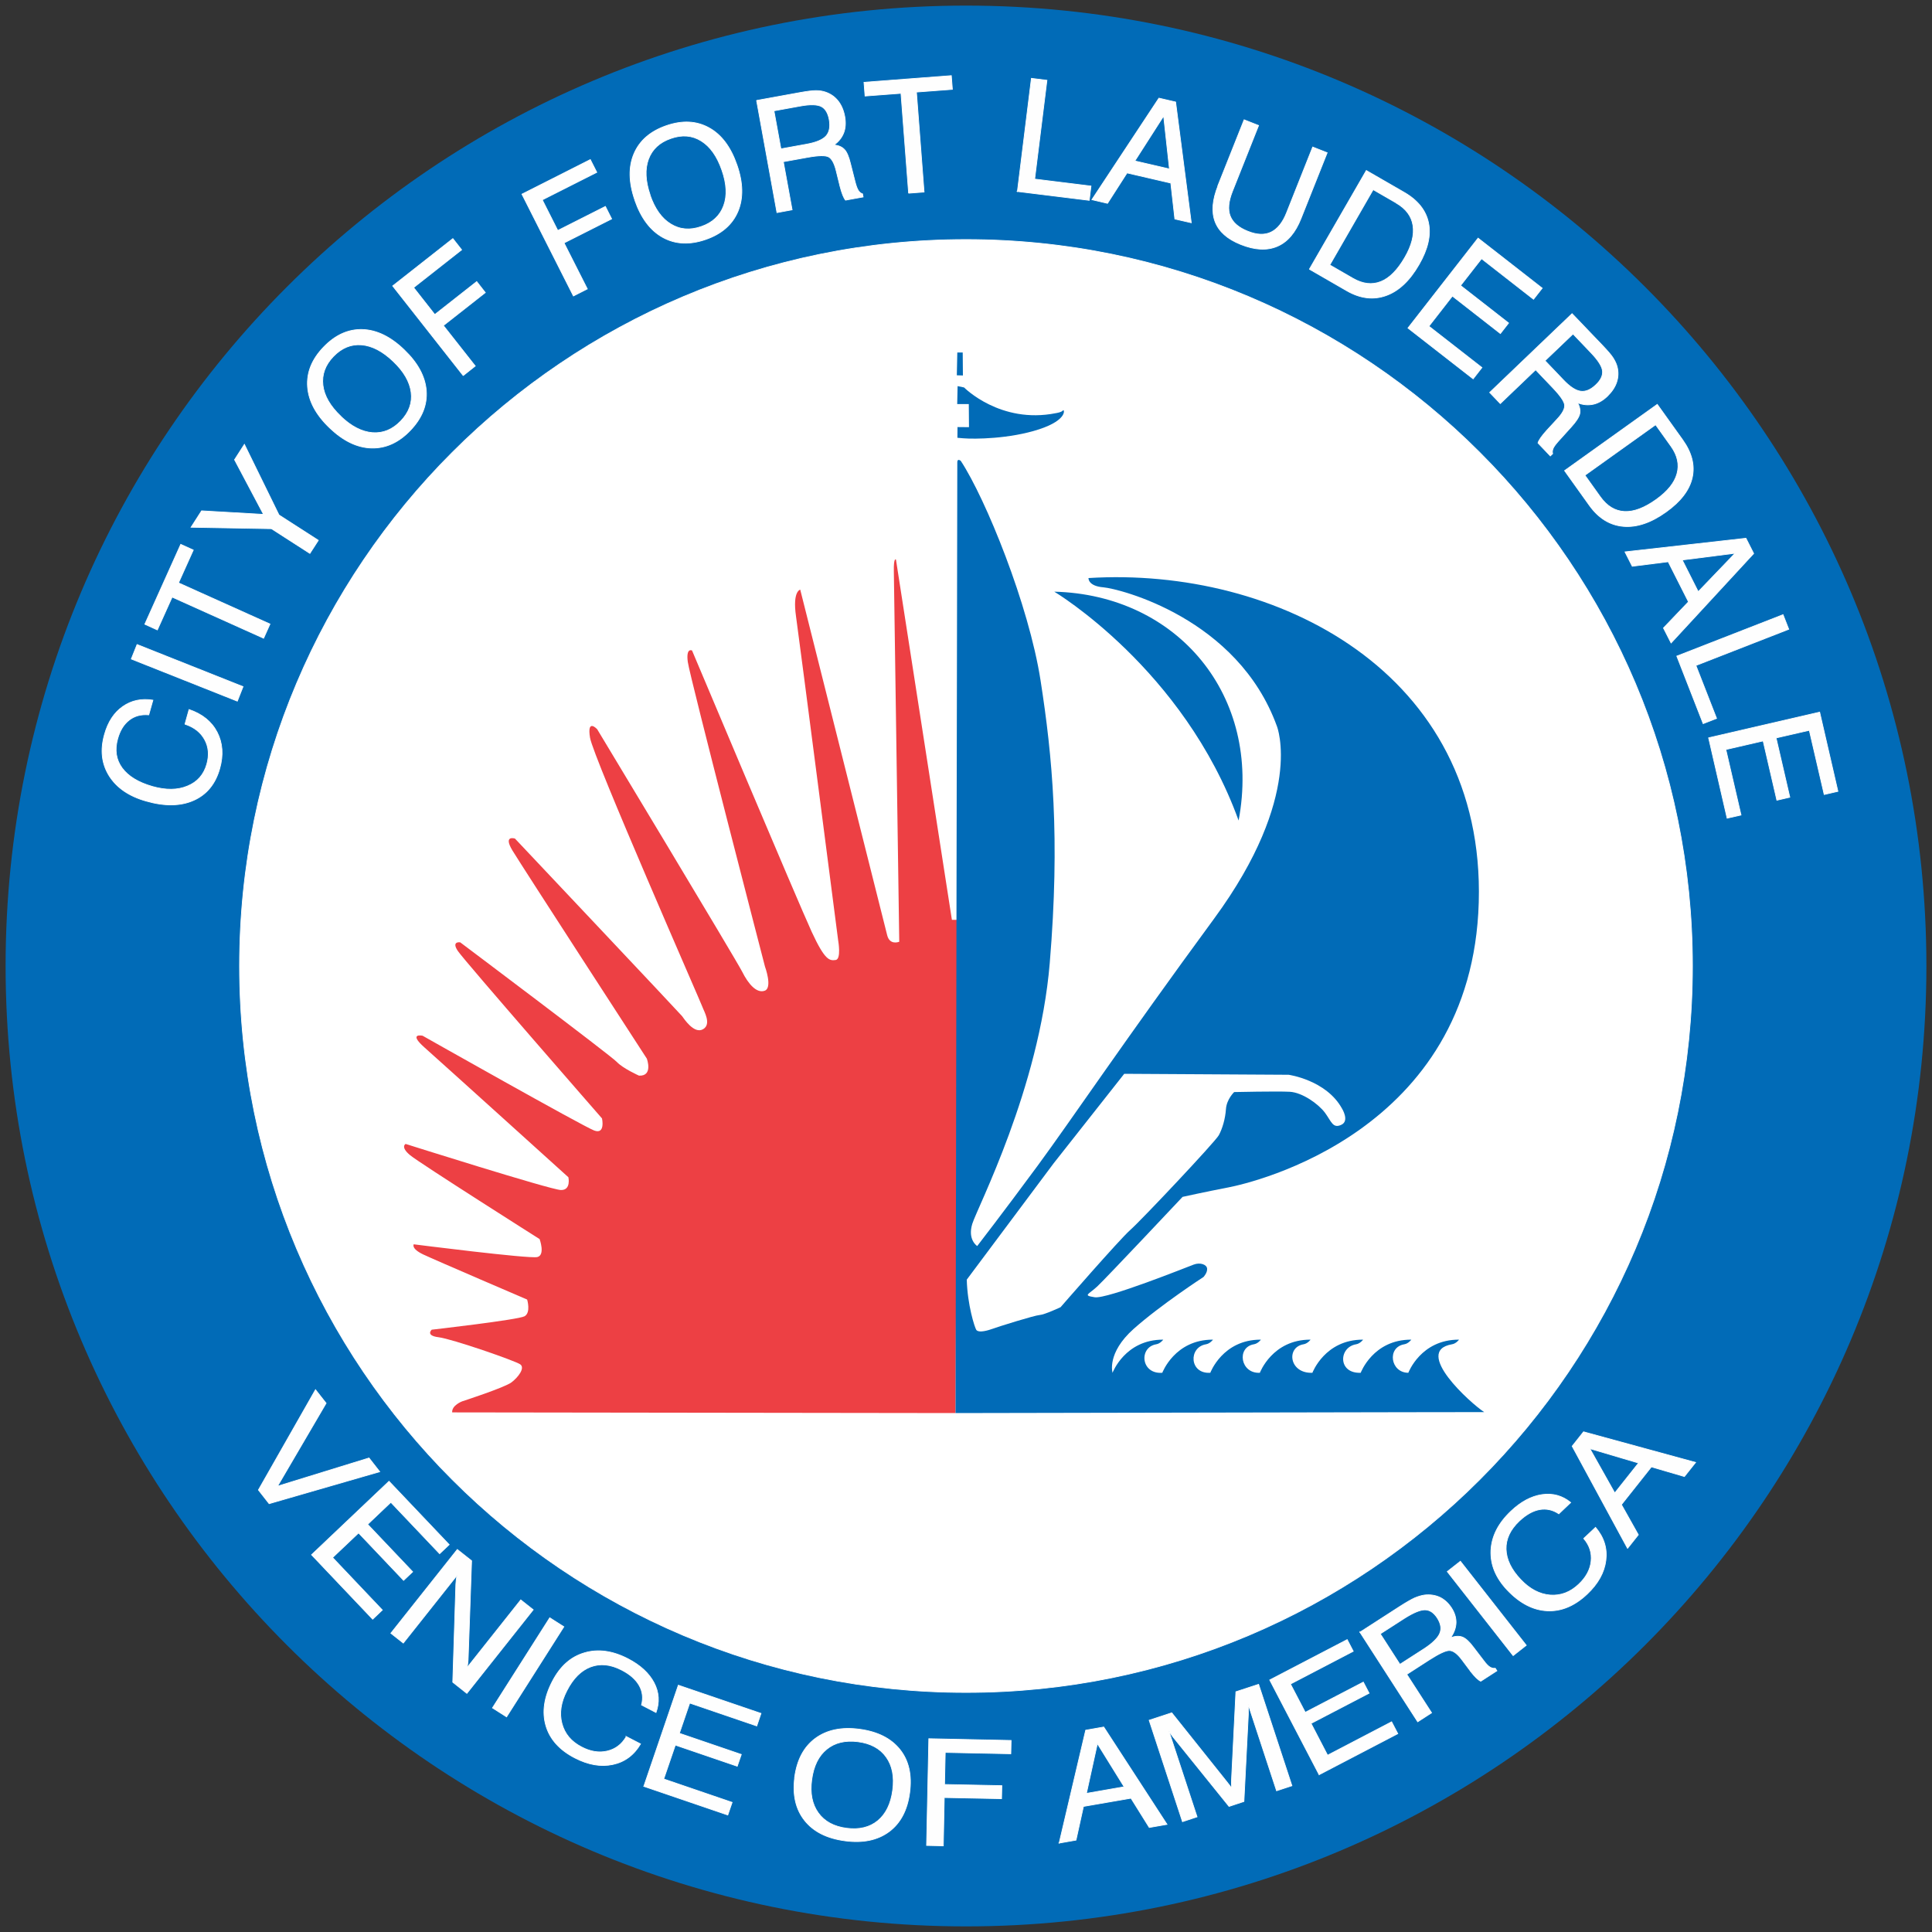
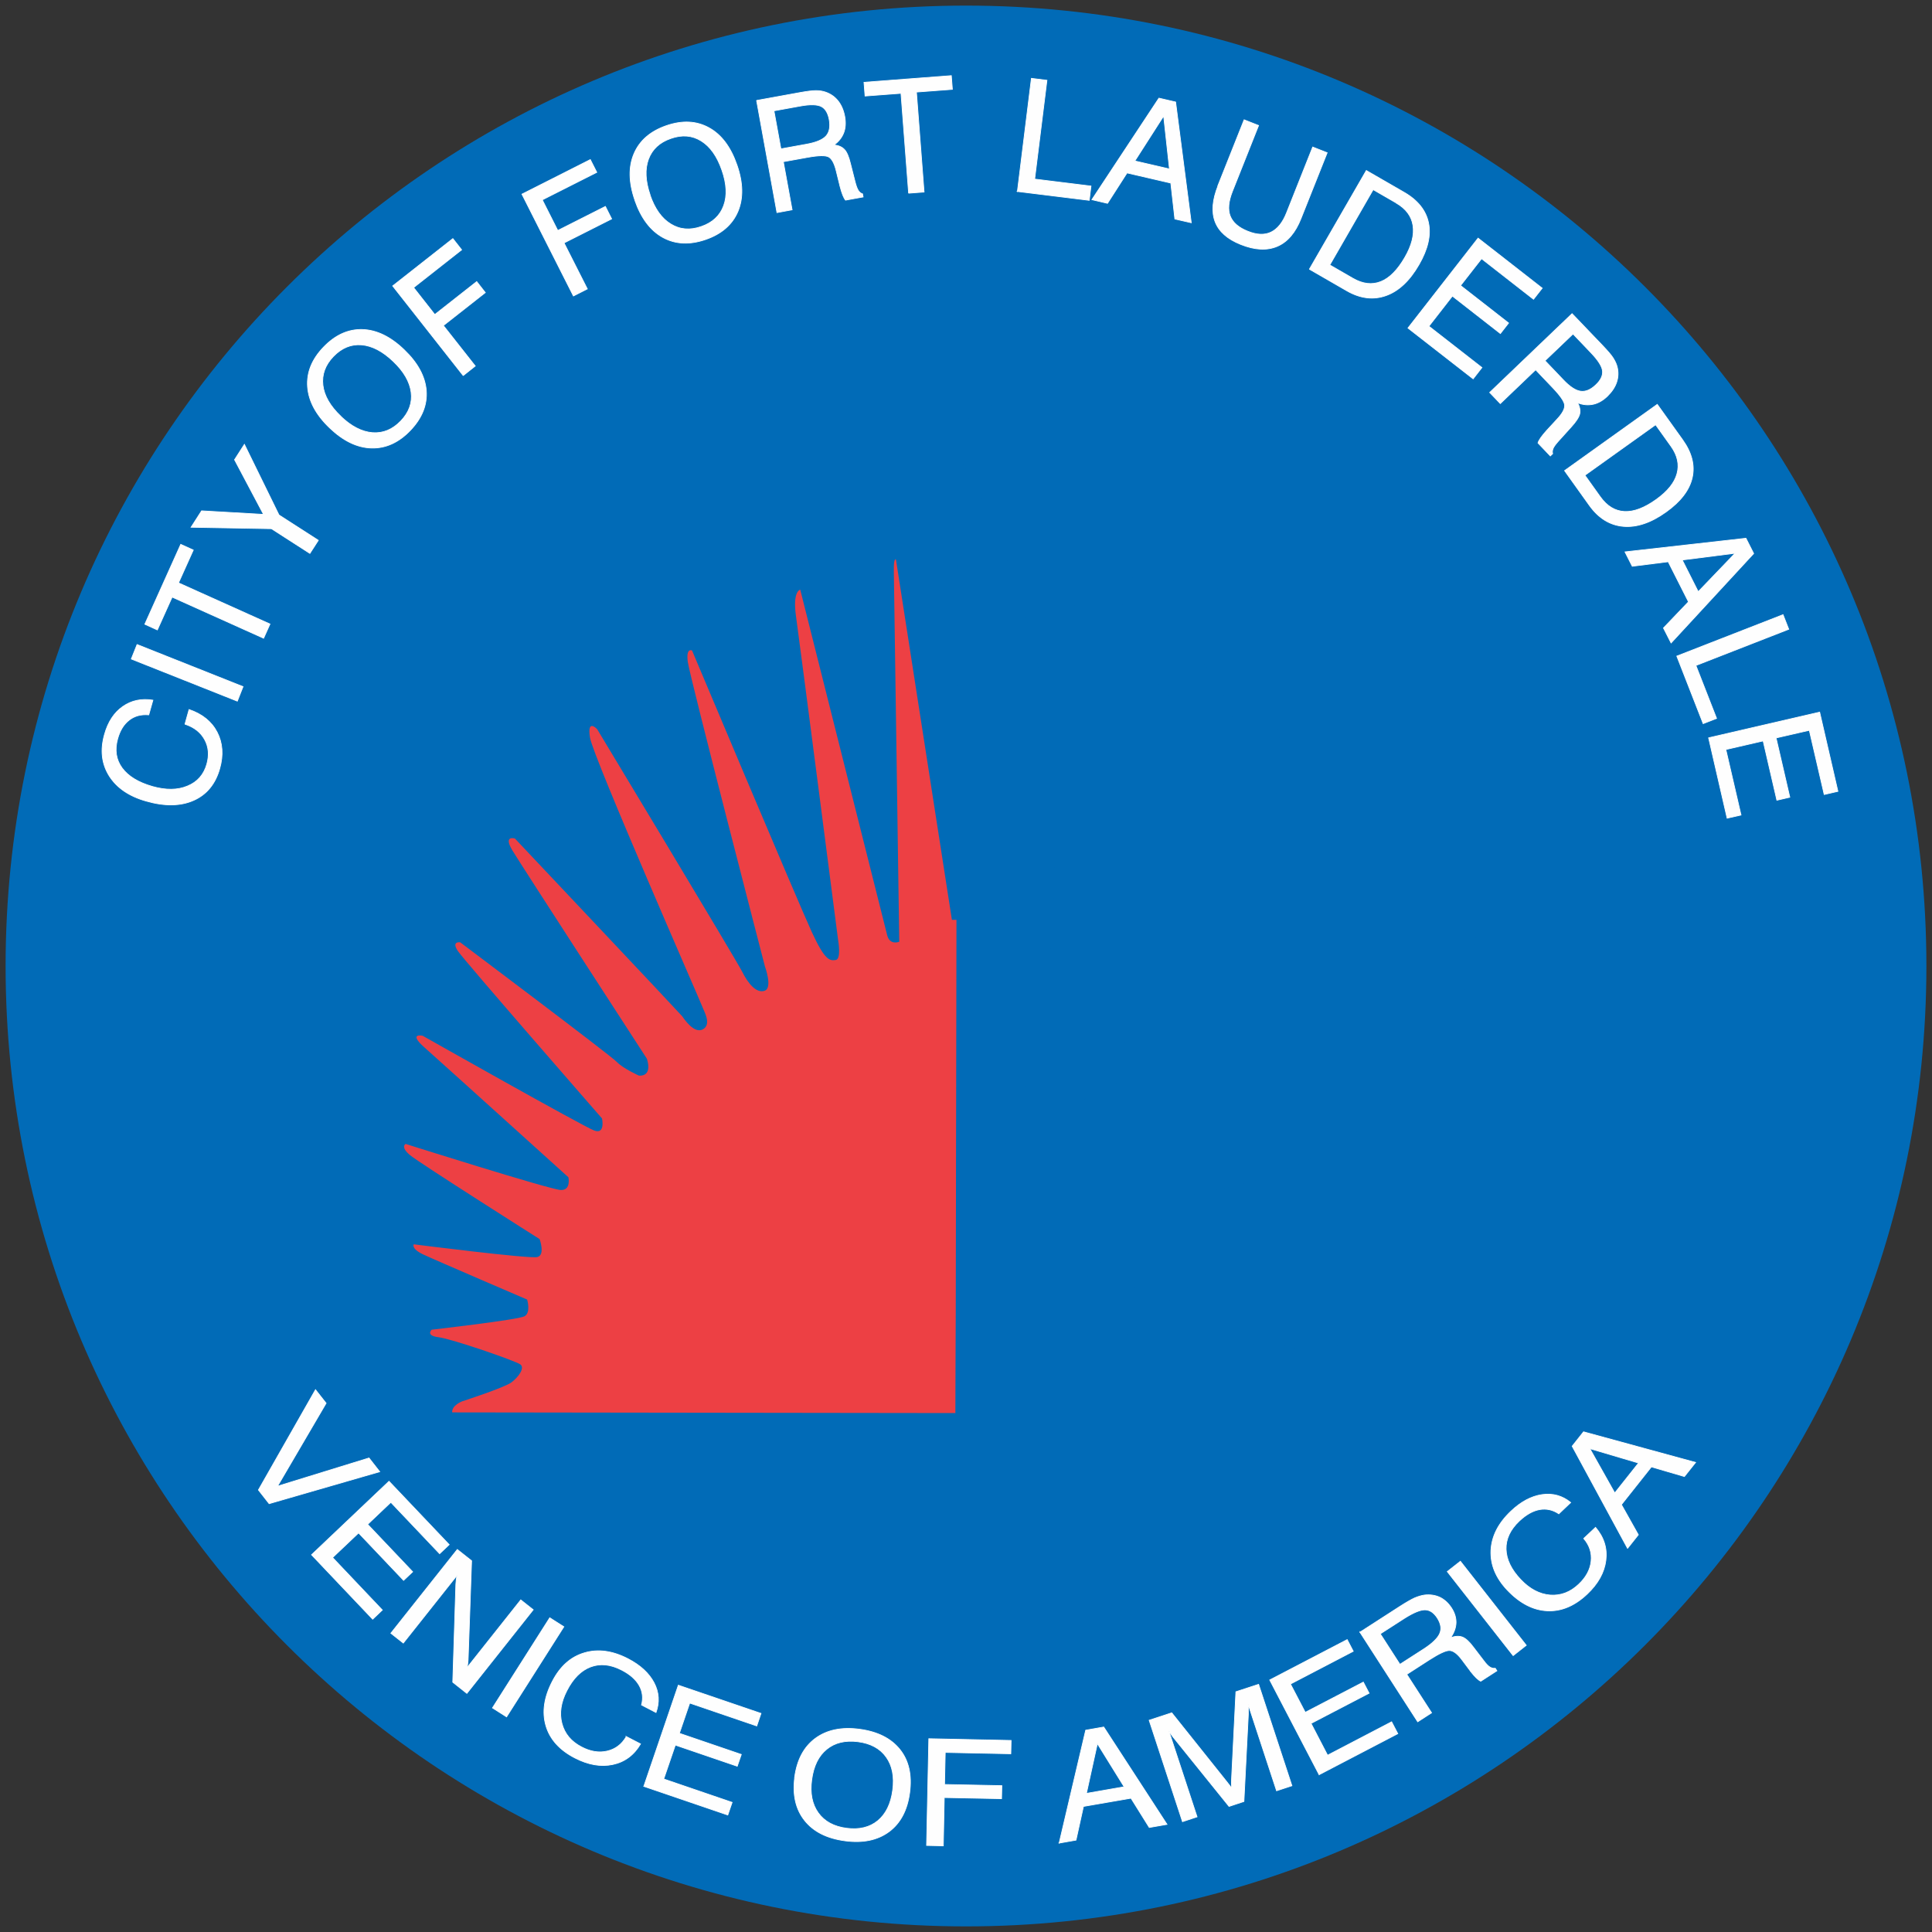
<svg xmlns="http://www.w3.org/2000/svg" xml:space="preserve" width="200mm" height="200mm" version="1.1" style="shape-rendering:geometricPrecision; text-rendering:geometricPrecision; image-rendering:optimizeQuality; fill-rule:evenodd; clip-rule:evenodd" viewBox="0 0 20000 20000">
  <rect x="0" y="0" width="20000" height="20000" fill="#333333" stroke="none" />
  <defs>
    <style type="text/css">
   
    .str0 {stroke:#FEFEFE;stroke-width:7.62}
    .fil0 {fill:#016BB7}
    .fil2 {fill:#ED4044}
    .fil1 {fill:white}
    .fil3 {fill:#FEFEFE;fill-rule:nonzero}
   
  </style>
  </defs>
  <g id="Capa_x0020_1">
    <g id="_832714576">
      <path class="fil0" d="M10000 58c5491,0 9942,4451 9942,9942 0,5491 -4451,9942 -9942,9942 -5491,0 -9942,-4451 -9942,-9942 0,-5491 4451,-9942 9942,-9942z" />
-       <path class="fil1 str0" d="M10000 2480c4153,0 7520,3367 7520,7520 0,4153 -3367,7520 -7520,7520 -4153,0 -7520,-3367 -7520,-7520 0,-4153 3367,-7520 7520,-7520z" />
      <path class="fil2" d="M4681 14621l5211 7 20 -5106 -58 0 -579 -3729c0,0 -25,-30 -22,122 3,152 56,3834 56,3834 0,0 -98,41 -125,-68 -27,-108 -900,-3577 -900,-3577 0,0 -81,14 -44,274 37,261 437,3360 437,3360 0,0 34,193 -27,200 -61,7 -108,10 -247,-291 -139,-301 -1239,-2913 -1239,-2913 0,0 -64,-34 -44,118 20,152 799,3154 799,3154 0,0 81,220 -3,250 -85,30 -171,-73 -232,-195 -61,-122 -1502,-2512 -1502,-2512 0,0 -108,-118 -74,88 34,206 1151,2748 1164,2788 14,41 98,178 5,230 -93,52 -198,-112 -217,-137 -19,-25 -1729,-1837 -1729,-1837 0,0 -125,-41 -27,122 98,162 1392,2156 1392,2156 0,0 68,183 -81,176 0,0 -166,-74 -230,-142 -64,-68 -1621,-1238 -1621,-1238 0,0 -95,-15 -24,90 71,105 1492,1733 1492,1733 0,0 37,169 -81,125 -118,-44 -1776,-981 -1776,-981 0,0 -156,-34 20,122 176,156 1489,1343 1489,1343 0,0 30,135 -78,132 -108,-3 -1607,-477 -1607,-477 0,0 -58,30 47,117 105,86 1340,868 1340,868 0,0 61,166 -24,186 -85,20 -1279,-132 -1279,-132 0,0 -30,44 98,105 129,61 1076,467 1076,467 0,0 41,135 -27,173 -68,37 -961,139 -961,139 0,0 -68,61 71,78 139,17 795,244 846,281 51,37 -20,132 -91,186 -71,54 -509,196 -509,196 0,0 -113,41 -105,118z" />
      <path class="fil0" d="M10914 6125c0,0 1340,799 1908,2369 243,-1289 -631,-2337 -1908,-2369zm-1022 8503l4721 -9 751 -1c-137,-89 -743,-632 -333,-702 43,-7 73,-48 73,-48 -396,-2 -525,343 -525,343 -186,0 -224,-264 -42,-295 43,-7 73,-48 73,-48 -396,-2 -524,343 -524,343 -238,10 -230,-264 -48,-295 43,-7 73,-48 73,-48 -396,-2 -525,343 -525,343 -240,10 -275,-264 -92,-295 43,-7 73,-48 73,-48 -396,-2 -525,343 -525,343 -202,11 -244,-264 -62,-295 43,-7 73,-48 73,-48 -396,-2 -524,343 -524,343 -218,14 -228,-264 -45,-295 43,-7 73,-48 73,-48 -396,-2 -525,343 -525,343 -223,17 -245,-264 -63,-295 43,-7 73,-48 73,-48 -396,-2 -525,343 -525,343 0,0 -63,-203 218,-454 281,-250 724,-538 724,-538 0,0 41,-44 37,-86 -3,-42 -71,-68 -139,-42 -68,25 -898,359 -1025,338 -127,-20 -64,-27 27,-112 91,-85 883,-927 883,-927 0,0 230,-51 474,-98 244,-47 2524,-569 2592,-2951 68,-2382 -2097,-3478 -4040,-3357 0,0 -7,83 155,96 162,14 1390,316 1796,1439 0,0 284,717 -650,1990 -934,1272 -1469,2071 -1827,2558 -359,487 -626,832 -626,832 0,0 -102,-64 -51,-230 51,-166 694,-1401 802,-2700 108,-1299 27,-2139 -95,-2924 -122,-785 -568,-1881 -826,-2274 0,0 -36,-30 -36,14 0,43 -18,9842 -18,9842zm115 -1380l900 -1205 731 -927 1702 10c0,0 389,54 552,349 0,0 81,129 -7,169 -88,41 -102,-34 -169,-125 -68,-91 -234,-210 -365,-217 -132,-7 -575,3 -575,3 0,0 -78,74 -85,176 -7,102 -37,203 -74,271 -37,68 -802,880 -917,981 -115,102 -721,799 -721,799 0,0 -166,78 -217,81 -51,3 -420,118 -497,146 -78,27 -142,34 -159,7 -17,-27 -91,-257 -98,-518zm-95 -9251l68 14c0,0 375,381 950,266 0,0 62,-9 74,-29 12,-19 58,96 -247,196 -305,100 -670,103 -788,93l-58 -5 1 -111 119 1 -2 -239 -120 0 4 -186zm54 -347l2 237 -63 -2 5 -236 56 0z" />
      <path class="fil3 str0" d="M1915 7495l42 -150c136,46 233,124 291,235 57,111 66,236 27,375 -45,160 -135,270 -270,330 -135,60 -299,63 -491,8 -178,-50 -306,-138 -384,-262 -78,-125 -94,-268 -48,-429 36,-129 99,-225 189,-288 90,-63 194,-85 312,-66l-43 152c-79,-7 -147,11 -202,54 -56,43 -96,107 -120,194 -32,115 -17,216 46,302 63,86 168,150 315,192 139,39 260,38 362,-5 103,-42 169,-118 200,-227 26,-93 19,-178 -22,-253 -41,-76 -109,-129 -203,-160zm541 -237l-1097 -436 60 -150 1097 436 -59 150zm273 -651l-947 -426 -153 340 -130 -59 372 -827 130 59 -153 340 947 426 -66 147zm566 -1013l-87 135 -398 -256 -832 -15 109 -170 641 37 -300 -566 102 -159 358 731 407 262zm232 -1285c109,105 219,161 329,170 110,8 207,-32 293,-121 85,-89 121,-188 107,-297 -14,-109 -76,-216 -185,-320 -110,-105 -219,-162 -328,-171 -109,-9 -206,31 -292,120 -85,89 -121,188 -108,298 13,109 75,216 185,321zm-115 120c-141,-135 -217,-276 -228,-424 -11,-148 44,-285 165,-411 121,-126 255,-187 402,-183 147,4 292,74 433,210 141,135 217,276 229,423 11,147 -44,284 -164,410 -121,127 -256,188 -404,184 -148,-4 -292,-74 -433,-209zm1383 -541l-730 -928 623 -490 91 116 -497 391 219 279 434 -341 89 114 -434 341 330 419 -126 100zm1141 -824l-533 -1054 708 -358 67 132 -564 285 160 317 493 -249 65 129 -493 249 241 476 -144 73zm793 -1046c49,143 121,244 215,301 94,58 199,67 316,26 116,-40 193,-112 231,-215 38,-103 32,-226 -18,-369 -50,-144 -121,-244 -214,-302 -93,-58 -198,-67 -314,-26 -117,40 -194,112 -232,215 -38,103 -32,226 17,370zm-157 54c-64,-184 -67,-345 -9,-481 58,-136 170,-233 335,-290 165,-57 312,-50 442,22 129,71 225,200 289,385 64,184 67,345 10,481 -58,136 -169,233 -334,290 -166,57 -313,50 -443,-21 -130,-72 -226,-200 -290,-384zm1440 -925l72 394 270 -49c97,-18 163,-46 198,-85 34,-39 45,-95 32,-169 -13,-69 -40,-114 -83,-136 -43,-21 -116,-23 -218,-4l-270 49zm-180 -107l451 -82c73,-13 127,-20 163,-20 36,0 69,5 98,15 54,18 98,49 132,92 34,43 57,97 69,162 11,62 8,119 -11,168 -19,49 -52,91 -101,126 48,4 83,20 108,46 25,26 46,75 63,146l48 189c10,40 21,70 33,89 12,19 27,31 44,36l6 32 -182 33c-19,-22 -39,-71 -59,-150l-1 -5 -37 -150c-19,-77 -45,-124 -77,-142 -32,-18 -104,-17 -215,3l-255 46 91 498 -157 29 -211 -1162zm1574 961l-79 -1035 -372 28 -11 -142 904 -69 11 142 -372 28 79 1035 -160 12zm1126 -18l145 -1172 161 20 -127 1023 583 72 -18 148 -745 -92zm1215 -317l359 83 -60 -548 -298 465zm-444 401l694 -1051 173 40 162 1250 -170 -39 -42 -372 -453 -105 -202 315 -162 -38zm1305 -146l271 -681 150 59 -271 682c-41,103 -49,188 -23,255 26,67 86,120 182,158 94,38 175,41 241,9 66,-32 120,-98 160,-199l271 -682 150 59 -271 681c-58,147 -140,243 -246,288 -106,45 -232,39 -379,-20 -137,-55 -225,-133 -264,-234 -39,-102 -29,-227 31,-376zm1846 180l-239 -138 -449 780 239 138c102,59 199,70 289,34 91,-36 173,-120 248,-249 72,-124 100,-235 85,-332 -15,-97 -73,-174 -173,-232zm-900 687l590 -1023 390 225c143,82 227,188 254,316 27,129 -6,273 -99,434 -96,166 -209,273 -341,320 -132,47 -268,30 -408,-51l-385 -222zm1021 608l726 -931 664 518 -90 115 -538 -420 -217 278 497 388 -85 109 -497 -388 -243 312 549 428 -91 117 -675 -526zm1709 61l-290 277 189 198c68,72 128,111 180,118 51,7 104,-15 158,-67 51,-48 73,-97 68,-144 -6,-48 -45,-109 -116,-184l-189 -198zm-9 -209l317 331c51,54 87,95 106,125 19,30 34,60 42,90 15,55 13,109 -4,161 -17,52 -50,101 -97,147 -46,44 -95,72 -146,83 -52,11 -105,7 -161,-15 22,42 29,81 21,116 -9,35 -38,79 -87,133l-131 145c-28,31 -47,56 -56,76 -9,20 -11,39 -6,57l-24 23 -128 -134c7,-28 38,-72 92,-132l3 -3 105 -114c54,-58 79,-106 76,-143 -3,-37 -43,-96 -121,-178l-179 -188 -366 350 -110 -115 853 -816zm1024 1373l-160 -224 -732 523 160 224c69,96 152,146 249,151 98,5 207,-37 329,-124 117,-84 189,-172 215,-267 26,-94 6,-189 -61,-283zm-1104 252l961 -687 262 366c96,134 129,265 100,393 -29,128 -119,246 -270,354 -156,112 -304,162 -443,150 -139,-12 -256,-84 -351,-216l-258 -361zm1219 923l166 329 382 -398 -548 70zm-592 -83l1252 -141 80 158 -855 926 -79 -155 259 -271 -210 -415 -372 47 -75 -148zm536 1079l1100 -429 59 151 -961 375 214 548 -139 54 -273 -699zm329 846l1150 -266 189 820 -142 33 -154 -665 -344 79 142 614 -134 31 -142 -614 -386 89 157 678 -144 33 -192 -834z" />
      <path class="fil3 str0" d="M2675 15424l591 -1038 110 140 -503 859 947 -292 111 142 -1145 331 -111 -142zm550 671l802 -761 623 656 -99 94 -505 -532 -240 228 466 491 -94 89 -466 -491 -269 255 515 543 -100 95 -633 -667zm822 811l687 -866 148 117 -35 998c0,22 -2,42 -4,60 -2,18 -5,34 -9,49l557 -702 129 102 -687 866 -146 -116 32 -1014c1,-15 2,-31 4,-46 2,-16 5,-31 9,-47l-557 702 -129 -102zm1051 774l593 -933 146 93 -593 933 -146 -93zm1384 296l149 77c-68,116 -165,187 -288,213 -124,26 -254,3 -392,-68 -159,-82 -259,-194 -300,-334 -41,-141 -19,-295 68,-461 80,-154 190,-252 331,-293 141,-42 292,-21 452,62 127,66 217,149 269,248 52,100 58,202 20,308l-150 -78c19,-72 11,-140 -24,-202 -36,-63 -96,-116 -182,-160 -114,-59 -221,-70 -320,-33 -99,37 -182,119 -247,247 -62,120 -79,233 -51,339 28,107 96,188 204,244 92,48 181,62 265,42 85,-20 150,-69 197,-149zm183 515l357 -1046 856 292 -44 130 -694 -237 -107 313 641 219 -42 122 -641 -219 -120 351 708 242 -45 131 -870 -297zm1738 -68c-19,141 4,255 68,344 64,89 162,142 293,159 131,17 239,-9 323,-78 84,-70 135,-174 154,-315 19,-141 -4,-256 -67,-344 -63,-89 -161,-142 -292,-159 -131,-17 -240,9 -324,78 -85,69 -136,174 -155,315zm-177 -23c24,-181 95,-316 214,-404 119,-88 272,-120 459,-95 186,25 325,95 417,210 92,115 125,264 101,446 -24,181 -95,316 -213,404 -119,88 -271,120 -457,95 -187,-25 -326,-95 -418,-211 -92,-116 -126,-265 -102,-446zm1366 704l23 -1105 852 18 -3 138 -679 -14 -7 332 593 12 -3 135 -593 -12 -10 500 -173 -4zm1655 -539l390 -68 -277 -447 -113 514zm-283 516l275 -1170 187 -33 655 1008 -184 32 -189 -303 -492 85 -77 349 -176 31zm1134 -1168l294 895 -151 50 -345 -1050 234 -77 563 705c16,20 28,35 37,47 8,11 15,21 20,30 -1,-19 -2,-36 -2,-51 0,-15 0,-30 1,-44l45 -905 235 -77 345 1050 -159 52 -294 -895c1,17 2,33 2,50 0,17 0,34 0,51l-46 905 -154 51 -567 -703c-10,-11 -19,-24 -29,-38 -10,-14 -19,-29 -29,-45zm1557 458l-511 -980 802 -418 63 121 -650 339 153 293 601 -313 60 115 -601 313 171 329 663 -346 64 123 -815 425zm634 -1457l203 315 247 -159c89,-58 144,-111 165,-160 21,-49 12,-103 -26,-162 -36,-55 -78,-83 -128,-83 -49,0 -121,30 -215,90l-247 159zm-212 -17l414 -267c67,-43 118,-72 153,-88 35,-15 69,-25 101,-30 59,-7 112,1 160,23 48,23 89,61 122,112 32,50 47,101 46,152 -2,51 -20,103 -56,154 48,-17 88,-19 122,-6 33,13 70,46 111,101l111 145c23,31 44,53 62,64 18,11 36,16 56,13l17 26 -167 108c-26,-11 -62,-46 -109,-106l-2 -4 -87 -116c-45,-59 -86,-90 -124,-92 -38,-2 -107,30 -210,96l-234 151 257 398 -144 93 -599 -929zm1587 242l-682 -870 136 -107 682 870 -136 107zm731 -1213l122 -115c87,103 123,217 107,342 -16,125 -80,241 -193,348 -130,123 -268,181 -414,174 -147,-7 -285,-79 -414,-215 -119,-126 -175,-262 -169,-409 7,-147 76,-283 207,-407 104,-99 212,-156 322,-172 111,-16 210,11 297,82l-123 117c-62,-42 -129,-56 -199,-44 -71,13 -141,53 -211,119 -93,88 -139,186 -136,291 3,106 53,211 152,315 93,98 194,151 304,160 110,8 209,-29 297,-113 75,-71 118,-151 127,-237 9,-87 -16,-165 -76,-235zm321 -471l246 -310 -504 -149 258 459zm132 573l-573 -1057 118 -149 1160 317 -116 146 -342 -100 -310 391 175 312 -111 140z" />
    </g>
  </g>
</svg>